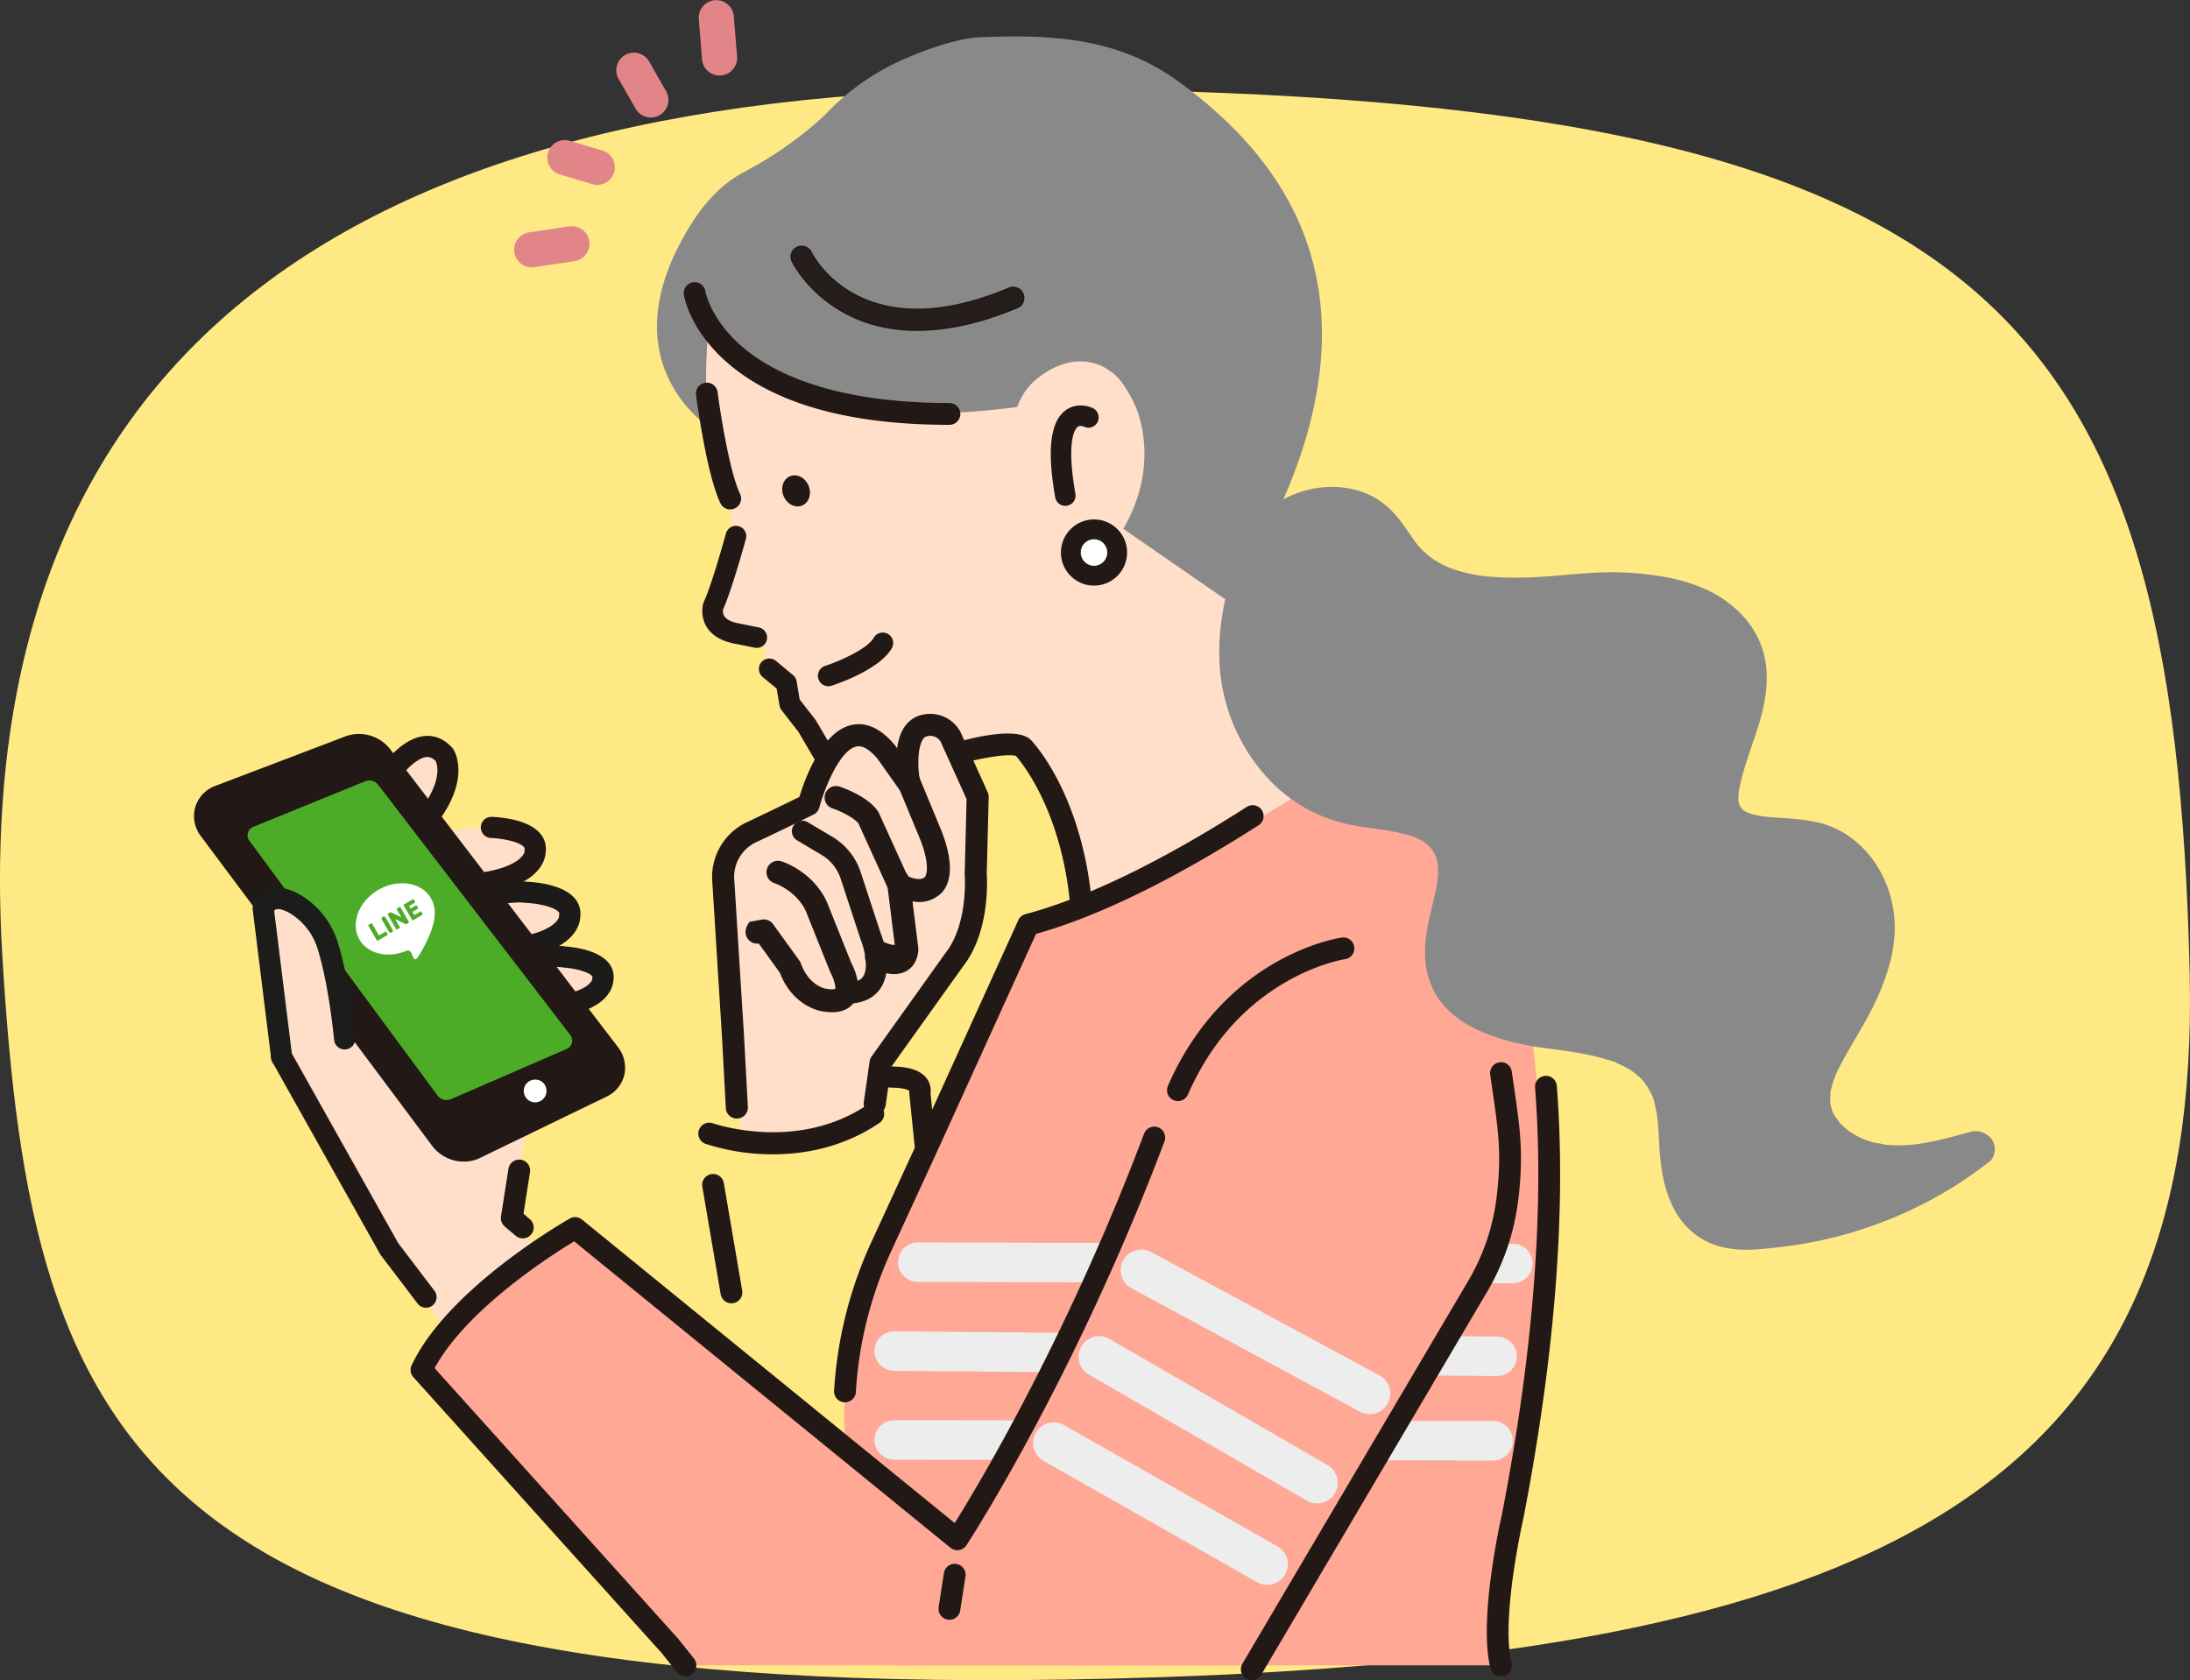
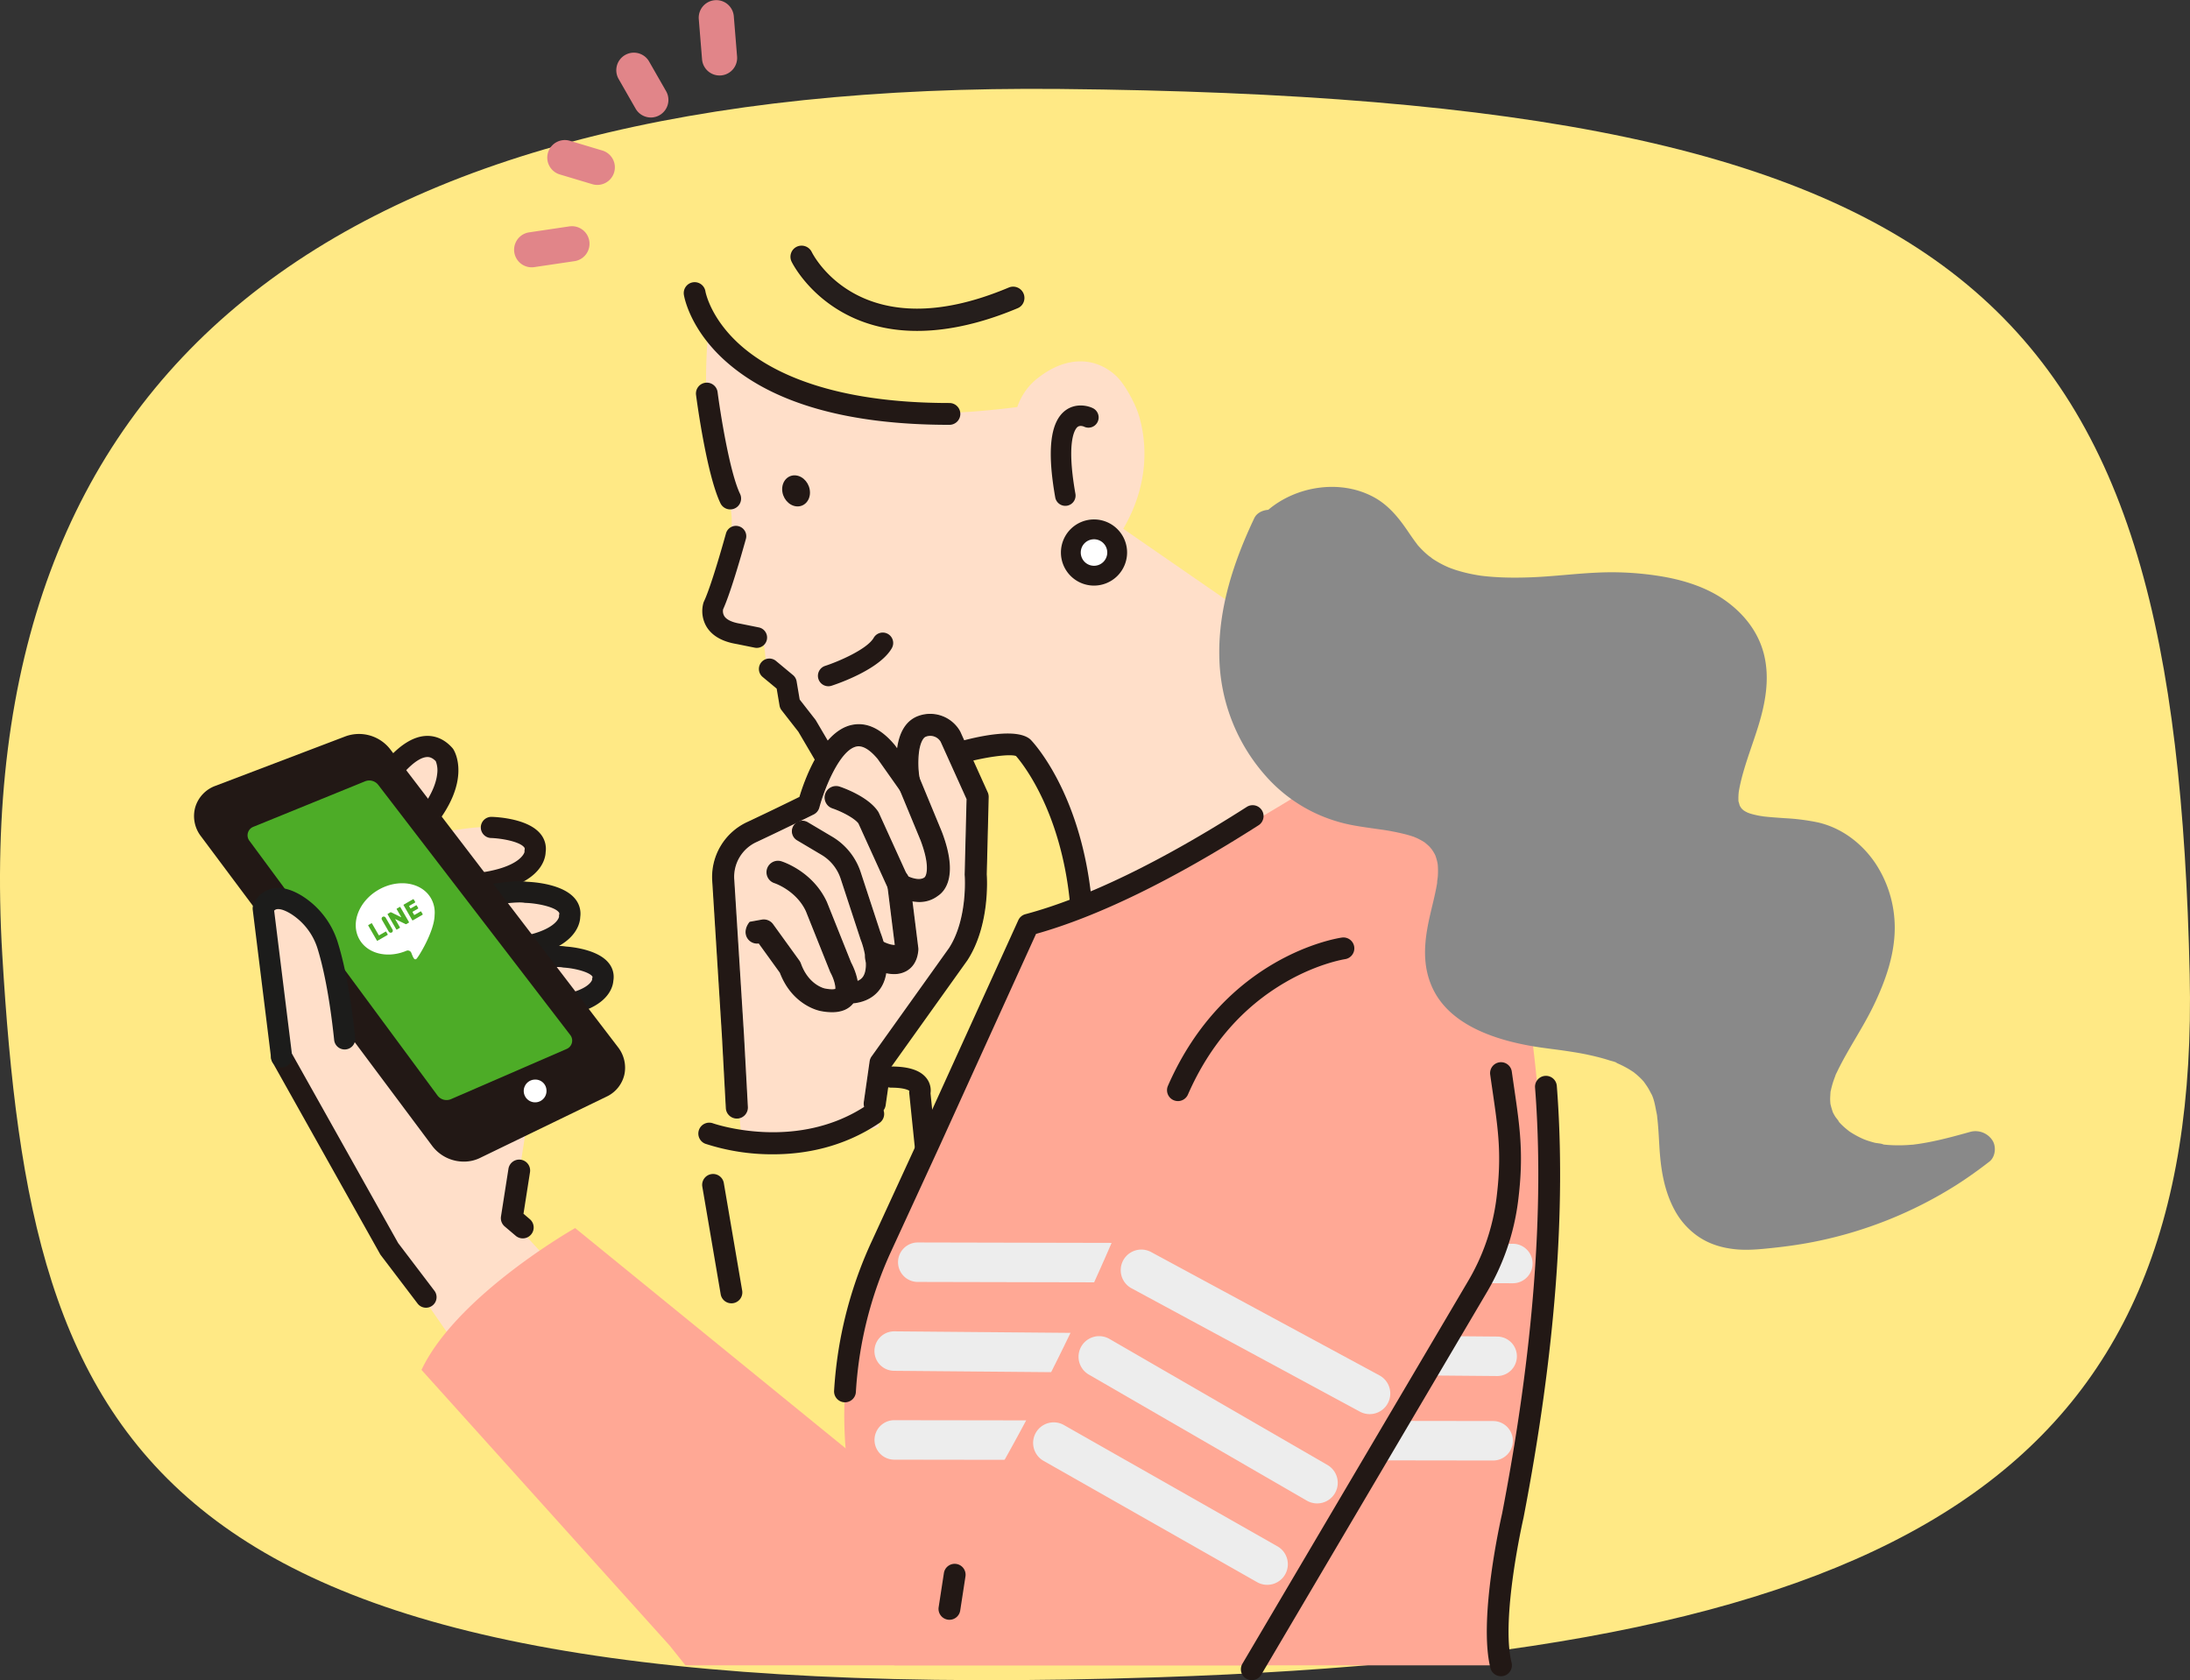
<svg xmlns="http://www.w3.org/2000/svg" width="1106.241" height="848.801" viewBox="0 0 1106.241 848.801">
  <rect x="0" y="0" width="1106.241" height="848.801" fill="#333333" stroke="none" />
  <defs>
    <clipPath id="clip-path">
      <path id="パス_75813" data-name="パス 75813" d="M2552.665,1371.833c5.6,251.387-142.659,342.592-521.237,355.039-515.319,16.989-568.75-114.012-583.7-364.961-17.573-295.7,165.722-440.954,534.253-437.431C2450.987,928.91,2545.108,1034.784,2552.665,1371.833Z" fill="none" />
    </clipPath>
  </defs>
  <g id="グループ_27160" data-name="グループ 27160" transform="translate(-1466 -18468.539)">
    <g id="グループ_27159" data-name="グループ 27159" transform="translate(19.423 17589)" clip-path="url(#clip-path)">
      <g id="グループ_27158" data-name="グループ 27158">
        <g id="_饑3_3_" data-name="ﾑ饑3_3_">
          <path id="パス_75812" data-name="パス 75812" d="M1370.969,901.844h1268.7a10.757,10.757,0,0,1,10.758,10.751V1751.23a10.763,10.763,0,0,1-10.758,10.749h-1268.7a10.755,10.755,0,0,1-10.746-10.749V912.595A10.749,10.749,0,0,1,1370.969,901.844Z" fill="#ffe985" fill-rule="evenodd" />
        </g>
      </g>
    </g>
    <g id="グループ_27073" data-name="グループ 27073" transform="translate(-11849.441 5467.039)">
      <g id="line" transform="translate(13413.441 13001.5)">
        <g id="グループ_27052" data-name="グループ 27052" transform="translate(90.84 371.751)">
          <path id="パス_75492" data-name="パス 75492" d="M388.515,401.805s17.207-27.859,30.317-13.11c0,0,8.194,12.29-10.652,34.414Z" transform="translate(-383.172 -379.046)" fill="#ffdfc9" />
          <path id="パス_75493" data-name="パス 75493" d="M408.8,429.069a5.342,5.342,0,0,1-3.926-1.719l-19.666-21.3a5.342,5.342,0,0,1-.618-6.431c1.184-1.919,11.944-18.767,24.9-19.892,3.636-.315,9.01.476,13.956,6.04a5.276,5.276,0,0,1,.452.586c.426.639,10.188,15.934-11.03,40.843a5.34,5.34,0,0,1-3.961,1.877Zm-12.838-27.128L408.473,415.5c5.3-7.392,6.939-13.009,7.311-16.634a12.825,12.825,0,0,0-.719-6.423c-1.956-2.011-3.5-2.173-4.647-2.074C405.628,390.778,399.639,397.068,395.959,401.941Z" transform="translate(-383.789 -379.663)" fill="#221815" />
        </g>
        <path id="パス_75494" data-name="パス 75494" d="M410.093,423.9s22.372-4.526,29.643-3.3c0,0,23.976.73,22.063,12.041,0,0,.857,13.121-30.214,16.5Z" transform="translate(-289.514 -2.592)" fill="#ffdfc9" />
        <path id="パス_75495" data-name="パス 75495" d="M429.713,455.076a5.343,5.343,0,0,1-.57-10.655c23.637-2.568,25.464-10.757,25.46-10.837a5.352,5.352,0,0,1,.063-1.239,1.205,1.205,0,0,0-.289-1.158c-2.354-2.879-11.341-4.478-16.675-4.653a5.343,5.343,0,0,1,.332-10.681c3.013.093,18.36.937,24.606,8.56a11.774,11.774,0,0,1,2.633,9.237c-.125,3.78-2.784,17.9-34.976,21.394A5.675,5.675,0,0,1,429.713,455.076Z" transform="translate(-287.648 -3.185)" fill="#221815" />
        <g id="グループ_27053" data-name="グループ 27053" transform="translate(132.717 445.242)">
          <path id="パス_75496" data-name="パス 75496" d="M425.554,452.886s22.372-4.526,29.643-3.3c0,0,23.976.732,22.063,12.042,0,0,.857,13.121-30.214,16.5Z" transform="translate(-420.211 -444.047)" fill="#ffdfc9" />
          <path id="パス_75497" data-name="パス 75497" d="M447.663,484.087a5.345,5.345,0,0,1-4.068-1.879L422.1,456.965a5.344,5.344,0,0,1,3.009-8.7c3.835-.775,23.1-4.528,31.2-3.386,3.676.142,18.229,1.175,24.27,8.546a11.781,11.781,0,0,1,2.633,9.238c-.125,3.779-2.783,17.9-34.977,21.394A5.5,5.5,0,0,1,447.663,484.087Zm-11.406-26.98,13.609,15.984c17.568-2.42,22.267-8.273,22.65-10.645a2.318,2.318,0,0,1,.092-1.089,1.208,1.208,0,0,0-.291-1.161c-2.271-2.771-11.139-4.481-16.667-4.649a5.427,5.427,0,0,1-.728-.072C451.758,454.938,443.677,455.906,436.258,457.107Zm36.288,5.489Z" transform="translate(-420.828 -444.663)" fill="#1d1b19" />
        </g>
        <g id="グループ_27054" data-name="グループ 27054" transform="translate(155.288 477.857)">
          <path id="パス_75498" data-name="パス 75498" d="M445.517,480.651s20.076-3.43,26.527-2.136c0,0,21.363,1.3,19.35,11.339,0,0,.408,11.725-27.394,13.892Z" transform="translate(-440.174 -472.895)" fill="#ffdfc9" />
          <path id="パス_75499" data-name="パス 75499" d="M464.616,509.706a5.346,5.346,0,0,1-4.171-2l-18.482-23.1A5.344,5.344,0,0,1,445.234,476c3.453-.589,20.771-3.418,28.084-2.179,3.374.236,16.483,1.592,21.8,8.5a11.072,11.072,0,0,1,2.213,8.741c-.253,3.59-3.213,16.358-32.3,18.625C464.893,509.7,464.754,509.706,464.616,509.706ZM456.123,485.2l10.864,13.577c14.834-1.641,19.148-6.307,19.651-8.3-.078-.482.011-.445.133-1.055a.532.532,0,0,0-.119-.578c-1.676-2.181-8.759-4.025-14.324-4.378a5.512,5.512,0,0,1-.72-.1C469.1,483.87,462.558,484.391,456.123,485.2Zm30.547,5.458Z" transform="translate(-440.791 -473.51)" fill="#1d1b1a" />
        </g>
        <path id="パス_75500" data-name="パス 75500" d="M396.972,627.476l-54.385-96.983,11.367-64.026,115.533,78.661-10.652,68.009,28.775,31.25L450.054,704.3Z" transform="translate(-298.332 3.427)" fill="#ffdfc9" />
        <path id="パス_75501" data-name="パス 75501" d="M416.137,650.432a5.333,5.333,0,0,1-4.258-2.111l-18.542-24.392a5.231,5.231,0,0,1-.407-.62l-54.384-96.984a5.343,5.343,0,1,1,9.321-5.226l54.2,96.66,18.317,24.1a5.343,5.343,0,0,1-4.249,8.576Z" transform="translate(-298.949 10.207)" fill="#221815" />
        <path id="パス_75502" data-name="パス 75502" d="M451.6,608.786a5.489,5.489,0,0,1-3.563-1.309l-5.557-4.715a5.506,5.506,0,0,1-1.878-5.054l3.763-24.026a5.51,5.51,0,1,1,10.887,1.705l-3.284,20.972,3.2,2.716a5.51,5.51,0,0,1-3.567,9.711Z" transform="translate(-285.537 16.824)" fill="#221815" />
        <g id="グループ_27055" data-name="グループ 27055" transform="translate(0 370.765)">
          <path id="パス_75503" data-name="パス 75503" d="M380.36,381.253l-65.737,25.017c-9.657,3.676-12.851,14.807-6.637,23.129L424.878,585.926a18.239,18.239,0,0,0,22.683,5.289L511.51,560.23c8.418-4.437,10.577-14.818,4.68-22.5l-115.1-150.558A18.334,18.334,0,0,0,380.36,381.253Z" transform="translate(-303.269 -378.617)" fill="#221815" />
          <path id="パス_75504" data-name="パス 75504" d="M439.767,594.846a20,20,0,0,1-15.933-7.836L306.942,430.486a16.66,16.66,0,0,1-2.862-14.691,16.491,16.491,0,0,1,10.177-10.772l65.737-25.017a19.958,19.958,0,0,1,22.474,6.417L517.574,536.985a16.857,16.857,0,0,1,3.275,13.856,16.338,16.338,0,0,1-8.454,10.909L448.4,592.758A18.476,18.476,0,0,1,439.767,594.846Zm-58.691-212L315.34,407.868A13.473,13.473,0,0,0,307,416.644a13.637,13.637,0,0,0,2.378,12.019L426.274,585.19a16.747,16.747,0,0,0,20.754,4.853l63.994-31.009a13.1,13.1,0,0,0,6.854-8.844,13.83,13.83,0,0,0-2.718-11.354L400.052,388.276a16.855,16.855,0,0,0-18.975-5.425Z" transform="translate(-303.445 -378.791)" fill="#221815" />
        </g>
        <path id="パス_75505" data-name="パス 75505" d="M386.788,399.987l-56.457,23a4.6,4.6,0,0,0-1.973,7.138L423.34,558.77a5.689,5.689,0,0,0,6.912,1.757l58.424-25.355a4.6,4.6,0,0,0,1.621-7.1L393.348,401.777A5.706,5.706,0,0,0,386.788,399.987Z" transform="translate(-300.318 -5.309)" fill="#4dac27" />
-         <path id="パス_75506" data-name="パス 75506" d="M521.34,172.913c7.727-14.982,17.526-29.118,33.13-37.379A189.3,189.3,0,0,0,595.138,106.8a120.83,120.83,0,0,1,34.2-25.507c9.258-4.665,30.291-13.176,44.254-13.744,37.709-1.534,70.431.521,100.832,22.886,52.207,38.408,120.9,116.089,19.9,269.327l-77.937-40.226c-15.434-5.445-98.16-40.529-171.813-94.2-8.055,14.941-4.192,21.165-2.464,33.293a4.936,4.936,0,0,1-9.107,3.266C531.883,260.048,491.286,231.187,521.34,172.913Z" transform="translate(-276.426 -48.735)" fill="#898989" />
        <path id="パス_75507" data-name="パス 75507" d="M543.491,285.428c1.6.527-7.386-41.769-8.851-42.6-4.869-2.751-1.295-60.137,1.1-51.508,4.975,17.91,33.217,62.545,153.984,46.9l7.88,10.766,39.572,13.542c.488.266-.526,26.767-.436,32.943l171.473,118.5L695.392,617.083,725.95,515.667h0c1.318-22.129-1.951-52.6-14.414-70.936l-21.065-37.19c-6.468-1.655-14.852-2.084-18.2-.613L628.589,427.4c-23.775,10.92-30.4,1.332-32.191-6.055a54.678,54.678,0,0,0-7.928-17.5l-2.269-3.376a33.621,33.621,0,0,0-7.319-7.624c-4.225-3.3-6.014-8.136-6.771-11.682a13.031,13.031,0,0,0-4.2-7.163c-5.672-4.891-5.811-10.456-5.811-10.456-.7-13.708-9.621-12.92-13.311-11.994a9.73,9.73,0,0,1-4.131.425c-4.979-.946-6.846-3.59-8.3-7.674-1.172-3.282,3.287-20.728,4.34-24.05C549.65,292.02,542.255,285.019,543.491,285.428Z" transform="translate(-273.561 -32.631)" fill="#ffdfc9" />
        <path id="パス_75508" data-name="パス 75508" d="M531.127,324.642a5.256,5.256,0,0,1,.258-.65c2.34-4.913,6.391-17.432,11.111-34.35a5.221,5.221,0,1,1,10.058,2.806c-2.784,9.966-7.97,27.807-11.509,35.532a4.892,4.892,0,0,0,.609,3.456c1.169,1.829,3.957,3.145,8.063,3.807l9.362,1.889a5.22,5.22,0,1,1-2.071,10.233l-9.043-1.831c-7.31-1.2-12.441-4.125-15.252-8.7A15.477,15.477,0,0,1,531.127,324.642Z" transform="translate(-273.781 -20.171)" fill="#221815" />
        <path id="パス_75509" data-name="パス 75509" d="M593.1,400.634a5.271,5.271,0,0,0,1.627-7.06l-10.054-17.111a5.185,5.185,0,0,0-.39-.571l-7.849-10.063-1.552-9.183a5.265,5.265,0,0,0-1.828-3.174l-8.677-7.215a5.27,5.27,0,0,0-6.739,8.1l7.176,5.967,1.448,8.57a5.267,5.267,0,0,0,1.042,2.363l8.455,10.838,9.878,16.814a5.272,5.272,0,0,0,7.215,1.873C592.94,400.739,593.024,400.687,593.1,400.634Z" transform="translate(-270.488 -12.435)" fill="#221815" />
        <path id="パス_75510" data-name="パス 75510" d="M610.075,350.543c3.957-2.625,7.467-5.7,9.442-9.141a5.27,5.27,0,1,0-9.14-5.251c-3.347,5.825-18,12.078-24.573,14.2a5.271,5.271,0,0,0,3.231,10.034C590.719,359.838,601.46,356.259,610.075,350.543Z" transform="translate(-267.038 -13.942)" fill="#221815" />
        <path id="パス_75511" data-name="パス 75511" d="M580.263,271.893c.034,4.315-3.082,7.457-6.959,7.02s-7.05-4.288-7.083-8.6,3.082-7.457,6.96-7.02S580.23,267.58,580.263,271.893Z" transform="translate(-269.119 -23.119)" fill="#221815" />
        <path id="パス_75512" data-name="パス 75512" d="M548.892,284.273a5.49,5.49,0,0,1-8.823-1.514c-7.076-14.737-12.115-53.093-12.326-54.719a5.49,5.49,0,0,1,10.889-1.414c1.376,10.591,6.1,40.465,11.336,51.38A5.491,5.491,0,0,1,548.892,284.273Z" transform="translate(-274.151 -28.529)" fill="#221815" />
        <g id="グループ_27056" data-name="グループ 27056" transform="translate(413.513 182.561)">
          <path id="パス_75513" data-name="パス 75513" d="M673.985,247.564s-.924-2.183,1.968-11.18a26.016,26.016,0,0,1,9.183-12.533c6.977-5.335,20.16-11.807,31.975-1.079,3.615,3.282,8.424,12.323,9.929,16.966,4.2,12.954,7.106,39.388-16.74,67.314Z" transform="translate(-668.573 -211.725)" fill="#ffdfc9" />
          <path id="パス_75514" data-name="パス 75514" d="M707.487,311.668a5.271,5.271,0,0,1-.585-7.431c23.5-27.52,18.832-52.712,15.734-62.267-1.376-4.246-5.809-12.284-8.457-14.689-9.328-8.47-19.814-2.782-25.231,1.364a20.715,20.715,0,0,0-7.368,9.959c-1.785,5.555-1.867,7.838-1.855,8.354a5.271,5.271,0,0,1-9.983,3.266c-1.135-2.683-.545-7.539,1.8-14.846a31.184,31.184,0,0,1,11-15.106c13.454-10.3,27.932-10.589,38.72-.794,4.532,4.116,9.694,13.981,11.4,19.243,3.644,11.241,9.21,40.794-17.745,72.361a5.268,5.268,0,0,1-7.432.586ZM679.73,247.074Zm-.274-.94h0Zm0,0,0,0Zm0-.006,0-.007Z" transform="translate(-669.182 -212.332)" fill="#ffdfc9" />
        </g>
        <g id="グループ_27057" data-name="グループ 27057" transform="translate(432.783 204.84)">
          <path id="パス_75515" data-name="パス 75515" d="M696.432,281.879a5.174,5.174,0,0,0,2.237-5.216c-4.865-27.536.073-32.987,1.114-33.8,1.272-.979,3.128-.178,3.208-.142a5.137,5.137,0,0,0,6.891-2.371,5.219,5.219,0,0,0-2.394-6.954c-2.764-1.365-8.808-2.641-13.876,1.153-7.663,5.748-9.344,20.114-5.138,43.915a5.177,5.177,0,0,0,7.957,3.416Z" transform="translate(-686.225 -232.037)" fill="#221815" />
        </g>
        <path id="パス_75516" data-name="パス 75516" d="M654.679,380.705l13.734,30.409-.981,39.238s1.962,23.543-8.828,40.22l-39.238,54.934-.982,32.371s-47.086,13.734-69.648,1.962l-3.924-48.066-4.9-78.477a24.883,24.883,0,0,1,14.714-24.525c16.677-7.848,28.449-13.733,28.449-13.733s14.714-55.915,39.237-26.486l11.772,16.676s-4.83-24.479,5.546-29.448A11.763,11.763,0,0,1,654.679,380.705Z" transform="translate(-272.565 -8.56)" fill="#ffdfc9" />
        <g id="グループ_27058" data-name="グループ 27058" transform="translate(261.673 360.587)">
          <path id="パス_75517" data-name="パス 75517" d="M547.38,573.942c.1,0,.192,0,.289-.007a5.267,5.267,0,0,0,4.975-5.545l-1.962-36.3-4.907-78.521c-.006-.095-.015-.191-.026-.287a19.6,19.6,0,0,1,11.727-19.142c16.541-7.784,28.442-13.73,28.56-13.789a5.264,5.264,0,0,0,2.738-3.37c2.455-9.284,10.3-29.075,18.88-30.977,3.206-.709,6.934,1.431,11.086,6.365l11.646,16.5a5.268,5.268,0,0,0,9.471-4.058c-2.613-13.367-.138-22.341,2.653-23.679a6.458,6.458,0,0,1,8.11,2.633l13.107,29.023-.951,38.036a5.315,5.315,0,0,0,.017.569c.017.211,1.645,21.9-7.938,36.822L615.69,543.052a5.256,5.256,0,0,0-.928,2.316l-2.943,20.6a5.267,5.267,0,0,0,10.429,1.49l2.761-19.329L663.5,494.241c.048-.064.093-.131.137-.2,11.076-17.117,9.892-40.153,9.678-43.21l.975-38.976a5.259,5.259,0,0,0-.465-2.3l-13.734-30.409a5.414,5.414,0,0,0-.257-.5,17.068,17.068,0,0,0-21.874-7.012c-6.13,2.937-8.612,9.576-9.41,16.368l-1.328-1.883c-.081-.114-.166-.226-.257-.334-6.934-8.323-14.2-11.708-21.6-10.063-15.128,3.363-23.666,28.009-26.119,36.239-4.085,2.019-13.851,6.81-26.259,12.648a30.185,30.185,0,0,0-17.719,29.749l4.9,78.347,1.959,36.251A5.266,5.266,0,0,0,547.38,573.942Z" transform="translate(-534.85 -369.754)" fill="#221815" />
          <path id="パス_75518" data-name="パス 75518" d="M547.415,574.282a5.569,5.569,0,0,1-5.559-5.27l-1.959-36.25L535,454.417a30.6,30.6,0,0,1,17.893-30.043c11.982-5.64,21.473-10.285,26.133-12.587,2.347-7.834,11-32.922,26.307-36.323,7.516-1.672,14.884,1.747,21.9,10.164q.142.171.271.353l.876,1.243c1.1-8.014,4.285-13.337,9.482-15.827a17.379,17.379,0,0,1,22.27,7.133c.1.171.189.345.27.525l13.735,30.409a5.616,5.616,0,0,1,.492,2.433l-.976,38.976c.182,2.59,1.468,26.067-9.727,43.369-.046.071-.094.144-.145.213l-38.448,53.827-2.751,19.256a5.571,5.571,0,0,1-11.03-1.576l2.942-20.6a5.581,5.581,0,0,1,.983-2.449l39.166-54.834c9.5-14.784,7.9-36.4,7.883-36.62a5.538,5.538,0,0,1-.018-.6l.949-37.968-13.078-28.96a6.117,6.117,0,0,0-7.7-2.484c-1.082.519-2.486,2.656-3.185,7.1a47.214,47.214,0,0,0,.7,16.246,5.571,5.571,0,0,1-10.017,4.291l-11.648-16.5c-4.057-4.819-7.683-6.927-10.771-6.243-8.445,1.872-16.213,21.531-18.652,30.758a5.572,5.572,0,0,1-2.9,3.565c-1.273.635-12.754,6.35-28.568,13.791a19.321,19.321,0,0,0-11.553,18.837c.011.094.02.2.026.3l4.908,78.522,1.963,36.3a5.582,5.582,0,0,1-5.264,5.866C547.617,574.281,547.515,574.282,547.415,574.282Zm61.6-198.619a16.274,16.274,0,0,0-3.551.4c-15.063,3.348-23.628,28.423-25.894,36.029a.307.307,0,0,1-.157.187c-4.619,2.283-14.174,6.961-26.263,12.651a29.986,29.986,0,0,0-17.546,29.442l4.9,78.36,1.959,36.254a4.961,4.961,0,0,0,4.951,4.694c.091,0,.181,0,.273-.007a4.969,4.969,0,0,0,4.688-5.224l-1.962-36.3-4.907-78.519c-.006-.09-.014-.181-.025-.269a19.942,19.942,0,0,1,11.9-19.455c15.808-7.44,27.282-13.152,28.538-13.778a4.974,4.974,0,0,0,2.6-3.184c2.469-9.344,10.389-29.263,19.109-31.2,3.331-.733,7.156,1.44,11.384,6.467l11.662,16.519a4.962,4.962,0,0,0,8.923-3.823,47.833,47.833,0,0,1-.7-16.456c.624-3.973,1.941-6.8,3.523-7.556a6.731,6.731,0,0,1,8.5,2.746L664.04,412.7a.3.3,0,0,1,.027.132l-.951,38.037a5.269,5.269,0,0,0,.016.535c.018.22,1.63,22.044-7.985,37.012l-39.176,54.846a4.982,4.982,0,0,0-.874,2.181l-2.942,20.6a4.963,4.963,0,1,0,9.825,1.4l2.761-19.329a.307.307,0,0,1,.054-.135L663.289,494.1c.044-.062.086-.124.127-.188,11.088-17.137,9.813-40.426,9.631-43.025l.976-39.006a5,5,0,0,0-.439-2.166L659.848,379.3a5.046,5.046,0,0,0-.241-.467,16.763,16.763,0,0,0-21.481-6.891c-5.162,2.473-8.271,7.9-9.238,16.128a.308.308,0,0,1-.228.26.3.3,0,0,1-.323-.12l-1.328-1.883c-.076-.107-.157-.213-.242-.314C621.029,379.133,615.074,375.663,609.019,375.663Z" transform="translate(-534.885 -369.789)" fill="#221815" />
        </g>
        <path id="パス_75519" data-name="パス 75519" d="M639.426,637.587a5.345,5.345,0,0,0,5.321-5.891l-9.341-90.768a10.039,10.039,0,0,0-1.736-7.239c-2.995-4.235-8.922-6.293-18.119-6.293a5.342,5.342,0,1,0,0,10.684c6.218,0,8.491,1.128,9.159,1.59a4.952,4.952,0,0,0-.02,1.515l9.427,91.6A5.345,5.345,0,0,0,639.426,637.587Z" transform="translate(-263.373 11.386)" fill="#221815" />
        <path id="パス_75520" data-name="パス 75520" d="M617.852,487.979a11.84,11.84,0,0,0,5.572-1.288c2.413-1.269,5.394-4.039,5.892-10.025a5.178,5.178,0,0,0-.021-1.091l-3.924-31.391a5.267,5.267,0,0,0-10.453,1.307l3.847,30.78a3.363,3.363,0,0,1-.311,1.123c-.935.318-4.031-.433-6.5-1.824a5.267,5.267,0,0,0-5.21,9.155C607.932,485.407,612.773,487.979,617.852,487.979Z" transform="translate(-264.172 -0.087)" fill="#221815" />
        <g id="グループ_27063" data-name="グループ 27063" transform="translate(278.618 386.884)">
          <g id="グループ_27059" data-name="グループ 27059" transform="translate(39.918)">
            <path id="パス_75521" data-name="パス 75521" d="M632.745,461.5a15.016,15.016,0,0,0,9.424-3.027c3.014-1.95,10.541-9.382,1.93-31.984-.018-.049-.037-.1-.057-.145l-12.265-29.638a5.488,5.488,0,1,0-10.142,4.2l12.235,29.566c3.86,10.162,3.461,15.224,2.876,17.338a3.973,3.973,0,0,1-.727,1.567c-.267.208.5-.288.5-.288l-1.426,1.028h0a1.375,1.375,0,0,1,.243-.223c-.11.083-2.561,1.833-8.516-.941l-14.534-31.976a5.487,5.487,0,0,0-.43-.773c-4.989-7.481-17.745-11.9-19.183-12.382a5.487,5.487,0,0,0-3.476,10.41c4.223,1.42,10.993,4.715,13.312,7.759l15.115,33.255a5.479,5.479,0,0,0,2.369,2.546C625.094,460.573,629.346,461.5,632.745,461.5Z" transform="translate(-585.143 -393.013)" fill="#221815" />
            <path id="パス_75522" data-name="パス 75522" d="M632.784,461.84h0a27.234,27.234,0,0,1-12.9-3.748,5.826,5.826,0,0,1-2.5-2.689l-15.117-33.255c-2.245-2.936-9.037-6.221-13.131-7.6a5.792,5.792,0,0,1,3.669-10.989c1.448.484,14.3,4.94,19.341,12.5a5.838,5.838,0,0,1,.453.816l14.488,31.874c5.733,2.635,8.078.944,8.1.925h0a.31.31,0,0,1,.149-.059l.415-.3a.4.4,0,0,1,.118-.154,4.1,4.1,0,0,0,.62-1.408c.573-2.077.963-7.066-2.866-17.151L621.39,401.054a5.792,5.792,0,0,1,10.7-4.43l12.325,29.793c8.558,22.461,1.418,30.1-2.05,32.348A15.272,15.272,0,0,1,632.784,461.84Zm-41.81-57.965a5.184,5.184,0,0,0-1.647,10.1c3.88,1.3,10.965,4.592,13.457,7.864l15.151,33.314a5.212,5.212,0,0,0,2.237,2.4,26.645,26.645,0,0,0,12.608,3.675h0a14.686,14.686,0,0,0,9.23-2.96c10.339-6.693,4.017-25.908,1.835-31.638l-.055-.138-12.263-29.638a5.184,5.184,0,0,0-9.58,3.964l12.234,29.566c3.9,10.254,3.481,15.388,2.889,17.536a6.259,6.259,0,0,1-.341.953.324.324,0,0,1,.069.072.3.3,0,0,1-.072.418l-1.426,1.028a.314.314,0,0,1-.262.046c-1.026.43-3.641,1-8.317-1.18a.3.3,0,0,1-.149-.149l-14.534-31.978a5.193,5.193,0,0,0-.406-.729c-4.931-7.394-17.6-11.786-19.027-12.263A5.149,5.149,0,0,0,590.975,403.875Z" transform="translate(-585.178 -393.048)" fill="#221815" />
          </g>
          <g id="グループ_27060" data-name="グループ 27060" transform="translate(60.368 54.164)">
            <path id="パス_75523" data-name="パス 75523" d="M617.868,491.66a12.341,12.341,0,0,0,5.8-1.341c2.515-1.323,5.62-4.208,6.139-10.446a5.536,5.536,0,0,0-.023-1.136l-4.088-32.7a5.488,5.488,0,0,0-10.891,1.361l4.009,32.069a3.555,3.555,0,0,1-.323,1.169c-.975.331-4.2-.451-6.776-1.9a5.488,5.488,0,0,0-5.429,9.538C607.533,488.981,612.577,491.66,617.868,491.66Z" transform="translate(-603.231 -440.918)" fill="#221815" />
            <path id="パス_75524" data-name="パス 75524" d="M617.9,492c-5.315,0-10.322-2.625-11.729-3.43A5.792,5.792,0,0,1,611.9,478.5c2.52,1.418,5.461,2.086,6.413,1.907a3.918,3.918,0,0,0,.23-.915l-4-32.027a5.792,5.792,0,0,1,11.5-1.437l4.088,32.7a5.752,5.752,0,0,1,.024,1.2c-.53,6.375-3.719,9.331-6.3,10.69A12.631,12.631,0,0,1,617.9,492Zm-8.836-13.632a5.179,5.179,0,0,0-2.591,9.673c1.375.786,6.263,3.351,11.427,3.351a12.037,12.037,0,0,0,5.662-1.306c2.447-1.288,5.47-4.1,5.978-10.2a5.252,5.252,0,0,0-.021-1.074l-4.088-32.7a5.184,5.184,0,0,0-10.288,1.286l4.009,32.069a.316.316,0,0,1,0,.08,3.8,3.8,0,0,1-.359,1.273.3.3,0,0,1-.168.142c-1.156.391-4.569-.544-7.023-1.924A5.157,5.157,0,0,0,609.069,478.368Z" transform="translate(-603.265 -440.954)" fill="#221815" />
          </g>
          <g id="グループ_27061" data-name="グループ 27061" transform="translate(0 47.961)">
            <path id="パス_75525" data-name="パス 75525" d="M593.491,511.643c4.843,0,8.456-1.564,10.746-4.689,5.018-6.843.074-17.275-1.385-20.02L590.7,456.564c-.035-.087-.074-.175-.113-.261-7.078-15.335-22.149-20.124-22.787-20.32a5.488,5.488,0,0,0-3.253,10.482c.233.076,11.043,3.687,16.018,14.314L592.777,491.3l.3.625c1.774,3.273,2.728,7.287,2.326,8.479-.345.142-1.828.592-5.65-.171-.355-.076-8.328-1.894-12.237-12.749a5.84,5.84,0,0,0-.743-1.435l-13.286-18.4a5.478,5.478,0,0,0-5.43-2.185l-5.977,1.087a.062.062,0,0,0-.037.023c-4.525,5.724-.15,11.167,4.572,10.307h0l10.82,14.984c6.239,16.419,19.682,19.041,20.26,19.146A29.669,29.669,0,0,0,593.491,511.643Z" transform="translate(-549.837 -435.432)" fill="#221815" />
            <path id="パス_75526" data-name="パス 75526" d="M593.526,511.982a30.091,30.091,0,0,1-5.858-.633c-.571-.105-14.174-2.777-20.47-19.3l-10.687-14.8a5.825,5.825,0,0,1-5.811-2.744c-1.42-2.364-.995-5.385,1.137-8.083a.421.421,0,0,1,.235-.136l5.963-1.085a5.817,5.817,0,0,1,5.731,2.308l13.286,18.4a6.131,6.131,0,0,1,.784,1.511c3.854,10.7,11.682,12.484,12.013,12.555,3.358.67,4.861.382,5.334.234.268-1.267-.669-5.018-2.342-8.1l-.3-.639-12.216-30.541c-4.908-10.484-15.72-14.1-15.829-14.136a5.793,5.793,0,0,1-.977-10.647,5.735,5.735,0,0,1,4.413-.416c.643.2,15.837,5.019,22.974,20.482.042.092.083.184.119.277l12.147,30.369c1.591,2.991,6.43,13.383,1.349,20.314C602.177,510.363,598.478,511.982,593.526,511.982Zm-36.878-35.367a.306.306,0,0,1,.246.125l10.82,14.984a.36.36,0,0,1,.038.07c6.17,16.239,19.466,18.852,20.03,18.955,7.674,1.54,13.206.2,16.244-3.94,4.871-6.644.153-16.757-1.41-19.7l-12.161-30.4c-.034-.083-.069-.165-.106-.246-7.025-15.219-21.968-19.961-22.6-20.157a5.184,5.184,0,0,0-3.071,9.9c.114.036,11.176,3.738,16.2,14.474l12.5,31.146c1.669,3.078,2.81,7.316,2.339,8.707a.3.3,0,0,1-.172.183c-.386.161-1.948.621-5.826-.151-.348-.075-8.5-1.925-12.463-12.946a5.511,5.511,0,0,0-.7-1.36l-13.286-18.4a5.2,5.2,0,0,0-5.127-2.065l-5.886,1.07c-1.921,2.474-2.309,5.2-1.036,7.321a5.193,5.193,0,0,0,5.371,2.426A.293.293,0,0,1,556.648,476.615Z" transform="translate(-549.872 -435.467)" fill="#221815" />
          </g>
          <g id="グループ_27062" data-name="グループ 27062" transform="translate(23.355 27.714)">
            <path id="パス_75527" data-name="パス 75527" d="M601.67,509.442a5.093,5.093,0,0,0,.691-.049c7.629-1.051,11.431-5.095,13.276-8.3,5.737-9.968.323-24.525-.629-26.908l-10.014-30.541a32.378,32.378,0,0,0-14.238-17.754l-12.393-7.359a5.009,5.009,0,1,0-5.115,8.614l12.393,7.358a22.358,22.358,0,0,1,9.833,12.262l10.067,30.7c.037.115.079.228.126.341,1.266,3.118,4.23,13.194,1.282,18.3-.686,1.187-2.05,2.825-5.956,3.365a5.01,5.01,0,0,0,.677,9.972Z" transform="translate(-570.494 -417.525)" fill="#221815" />
            <path id="パス_75528" data-name="パス 75528" d="M601.705,509.78a5.313,5.313,0,0,1-.719-10.577c3.776-.521,5.081-2.085,5.733-3.214,2.888-5-.044-14.94-1.3-18.03-.049-.118-.093-.239-.133-.361l-10.067-30.7a22.046,22.046,0,0,0-9.7-12.094l-12.394-7.358a5.314,5.314,0,0,1,5.426-9.138l12.393,7.358a32.677,32.677,0,0,1,14.373,17.922l10.014,30.542c1.1,2.763,6.361,17.151.6,27.153-1.879,3.265-5.747,7.383-13.5,8.451A5.486,5.486,0,0,1,601.705,509.78Zm-25.855-91.61a4.7,4.7,0,0,0-2.412,8.749l12.393,7.358a22.652,22.652,0,0,1,9.968,12.429l10.067,30.7c.035.107.075.214.118.32,1.284,3.161,4.273,13.357,1.264,18.564-.717,1.24-2.137,2.955-6.179,3.514a4.706,4.706,0,0,0-4.017,5.3,4.716,4.716,0,0,0,5.3,4.017c7.506-1.033,11.242-5,13.054-8.152,5.617-9.76.445-23.9-.648-26.642l-10.021-30.56a32.075,32.075,0,0,0-14.1-17.587l-12.392-7.358A4.684,4.684,0,0,0,575.85,418.169Z" transform="translate(-570.528 -417.56)" fill="#221815" />
          </g>
        </g>
        <g id="グループ_27064" data-name="グループ 27064" transform="translate(437.91 262.414)">
          <circle id="楕円形_1109" data-name="楕円形 1109" cx="11.702" cy="11.702" r="11.702" transform="translate(0.161 16.71) rotate(-45)" fill="#fff" />
          <path id="パス_75529" data-name="パス 75529" d="M707.47,316.379a16.71,16.71,0,1,1,16.711-16.711A16.729,16.729,0,0,1,707.47,316.379Zm0-23.4a6.693,6.693,0,1,0,6.693,6.692A6.7,6.7,0,0,0,707.47,292.976Z" transform="translate(-690.76 -282.959)" fill="#221815" />
        </g>
        <path id="パス_75530" data-name="パス 75530" d="M818.678,370.944a5.493,5.493,0,0,1-4.021-1.742c-29-30.93-39.136-39.2-39.234-39.275a5.51,5.51,0,0,1,6.892-8.6c.421.336,10.6,8.574,40.381,40.338a5.509,5.509,0,0,1-4.018,9.278Z" transform="translate(-242.059 -15.69)" fill="#221815" />
        <path id="パス_75531" data-name="パス 75531" d="M637.132,585.691c-.062.043.009.076,0,0l-24.505,53.237A203.718,203.718,0,0,0,603.8,786.649l15.422,63.727H925.7c-5.971-37.813,5.97-75.624,5.97-75.624,51.743-290.556-47.762-403.992-47.762-403.992S766.228,455,686.885,476.236Z" transform="translate(-265.495 -9.076)" fill="#ffa895" />
        <path id="パス_75532" data-name="パス 75532" d="M594.923,712.288c-.11,0-.22,0-.332-.009a5.512,5.512,0,0,1-5.173-5.828c.268-4.5.689-9.052,1.248-13.523a208.932,208.932,0,0,1,17.55-61.512l24.432-53.078q.058-.134.122-.265l49.693-109.327a5.511,5.511,0,0,1,3.592-3.043c30.864-8.263,68.487-26.5,111.823-54.2a5.51,5.51,0,1,1,5.935,9.286c-43.131,27.568-80.924,46.016-112.385,54.864L642.8,582.637c-.044.105-.092.208-.141.31l-24.433,53.074A198.02,198.02,0,0,0,601.6,694.294c-.529,4.238-.927,8.548-1.181,12.811A5.51,5.51,0,0,1,594.923,712.288Z" transform="translate(-266.09 -3.866)" fill="#221815" />
        <path id="パス_75533" data-name="パス 75533" d="M888.194,834.88a5.512,5.512,0,0,1-5.341-4.175c-6.146-24.58,5.169-74.806,5.925-78.1,15.784-81.818,21.376-154.184,16.625-215.1a5.51,5.51,0,0,1,10.987-.856c4.828,61.921-.828,135.314-16.81,218.137-.012.066-.026.13-.042.2-.116.5-11.573,50.731-5.995,73.048a5.515,5.515,0,0,1-5.349,6.848Z" transform="translate(-227.995 11.931)" fill="#221815" />
        <g id="グループ_27065" data-name="グループ 27065" transform="translate(381.384 370.564)">
          <path id="パス_75534" data-name="パス 75534" d="M707.3,468.778a5.509,5.509,0,0,1-5.476-4.961c-4.631-46.314-24.045-70.209-27.227-73.844-3.163-1.188-15.655.492-26.826,3.638a5.51,5.51,0,0,1-2.99-10.606c10.663-3.007,29.611-7.228,36.721-1.7a5.607,5.607,0,0,1,.566.507c1.03,1.058,25.287,26.55,30.723,80.908a5.512,5.512,0,0,1-4.934,6.032Q707.576,468.778,707.3,468.778Z" transform="translate(-640.765 -378.613)" fill="#221815" />
        </g>
        <g id="グループ_27066" data-name="グループ 27066" transform="translate(301.293 124.101)">
          <path id="パス_75535" data-name="パス 75535" d="M686.35,190.449a5.144,5.144,0,0,1-1.858,1.33c-23.993,10.124-58.769,18.7-88.193,2.087-17.91-10.115-25.168-24.757-25.469-25.376a5.2,5.2,0,0,1,2.412-6.984,5.276,5.276,0,0,1,7,2.466c1.044,2.105,25.638,49.558,100.1,18.142a5.282,5.282,0,0,1,6.887,2.8A5.222,5.222,0,0,1,686.35,190.449Z" transform="translate(-569.879 -160.578)" fill="#251e1c" />
          <path id="パス_75536" data-name="パス 75536" d="M686.412,191.09a5.539,5.539,0,0,1-1.707,1.124c-24.079,10.159-58.989,18.764-88.563,2.066-18.023-10.179-25.336-24.935-25.638-25.558a5.633,5.633,0,0,1-.258-4.348,5.56,5.56,0,0,1,2.865-3.2,5.707,5.707,0,0,1,7.557,2.662c1,2.023,25.435,49.214,99.559,17.94a5.7,5.7,0,0,1,6.487,9C686.617,190.884,686.516,190.989,686.412,191.09ZM572.217,162.8a4.731,4.731,0,0,0-1.178,1.847,4.8,4.8,0,0,0,.221,3.705c.3.614,7.5,15.143,25.3,25.194,29.276,16.531,63.918,7.978,87.824-2.109a4.7,4.7,0,0,0,1.707-1.222h0a4.857,4.857,0,0,0-5.533-7.669c-74.842,31.577-99.619-16.289-100.636-18.342a4.866,4.866,0,0,0-6.444-2.275A4.759,4.759,0,0,0,572.217,162.8Z" transform="translate(-569.927 -160.627)" fill="#221815" />
        </g>
        <path id="パス_75537" data-name="パス 75537" d="M656.451,249.011c-50.9,0-88.847-10.732-112.775-31.9C525.146,200.72,522.417,184,522.31,183.3a5.509,5.509,0,0,1,10.888-1.693c.051.291,2.6,14.171,18.5,27.881,15.079,13,45.494,28.5,104.752,28.5a5.51,5.51,0,0,1,0,11.02Z" transform="translate(-274.863 -34.392)" fill="#221815" />
        <path id="パス_75538" data-name="パス 75538" d="M566.516,569.611a108.725,108.725,0,0,1-34.179-5.314,5.51,5.51,0,0,1,3.742-10.364c.555.2,42.43,14.709,77.972-9.259a5.51,5.51,0,0,1,6.162,9.137C601.872,566.179,582.437,569.611,566.516,569.611Z" transform="translate(-274.02 13.52)" fill="#221815" />
        <path id="パス_75539" data-name="パス 75539" d="M545.252,640.764a5.511,5.511,0,0,1-5.447-4.732l-9.287-54.4a5.51,5.51,0,0,1,10.908-1.558l9.287,54.4a5.509,5.509,0,0,1-4.675,6.233A5.607,5.607,0,0,1,545.252,640.764Z" transform="translate(-273.79 17.649)" fill="#221815" />
        <path id="パス_75540" data-name="パス 75540" d="M928.528,626.621h-.021l-300.563-.663a9.97,9.97,0,0,1,.022-19.94h.023l300.563.662a9.97,9.97,0,0,1-.023,19.94Z" transform="translate(-262.355 21.656)" fill="#ededed" />
        <path id="パス_75541" data-name="パス 75541" d="M921.944,668.307h-.088l-304.488-2.64a9.97,9.97,0,0,1,.086-19.94h.087l304.487,2.64a9.97,9.97,0,0,1-.084,19.94Z" transform="translate(-263.728 26.844)" fill="#ededed" />
        <path id="パス_75542" data-name="パス 75542" d="M919.951,705.8h-.014l-302.5-.43a9.97,9.97,0,0,1,.014-19.94h.016l302.494.428a9.97,9.97,0,0,1-.014,19.941Z" transform="translate(-263.728 32.03)" fill="#ededed" />
        <path id="パス_75543" data-name="パス 75543" d="M530.459,827.133,405.082,687.825c17.91-37.812,77.614-71.643,77.614-71.643L675.737,773.4s53.732-81.594,99.5-202.991c0,0,27.862-87.565,87.565-97.515a79.256,79.256,0,0,1,14.279-.157c25.717,1.776,77.236,15.616,77.9,97.915a199.979,199.979,0,0,1-21.952,91.917c-22.786,44.953-87.315,147.317-108.543,174.515H538.419Z" transform="translate(-290.168 4.216)" fill="#ffa895" />
        <path id="パス_75544" data-name="パス 75544" d="M776.666,837.666a5.511,5.511,0,0,1-4.742-8.309l113.6-192.618a108.827,108.827,0,0,0,14.739-42.512c2.736-21.816.964-33.993-1.973-54.169-.382-2.632-.784-5.389-1.194-8.306a5.509,5.509,0,0,1,10.911-1.538c.409,2.9.807,5.641,1.188,8.256,2.966,20.372,4.924,33.831,2,57.129A119.752,119.752,0,0,1,895,642.364L781.417,834.953A5.508,5.508,0,0,1,776.666,837.666Z" transform="translate(-242.347 11.135)" fill="#221815" />
        <path id="パス_75545" data-name="パス 75545" d="M796.587,768.471a10.348,10.348,0,0,1-5.131-1.359l-107.851-61.27a10.4,10.4,0,0,1,10.28-18.094l107.851,61.27a10.405,10.405,0,0,1-5.149,19.453Z" transform="translate(-254.473 32.155)" fill="#ededed" />
        <path id="パス_75546" data-name="パス 75546" d="M819.144,732.374a10.346,10.346,0,0,1-5.2-1.4L703.826,667.291a10.4,10.4,0,1,1,10.418-18.014L824.362,712.96a10.406,10.406,0,0,1-5.218,19.414Z" transform="translate(-251.822 27.124)" fill="#ededed" />
        <path id="パス_75547" data-name="パス 75547" d="M843.226,692.324a10.373,10.373,0,0,1-4.936-1.253L722.864,628.715a10.406,10.406,0,0,1,9.892-18.31l115.425,62.357a10.407,10.407,0,0,1-4.954,19.563Z" transform="translate(-249.37 22.066)" fill="#ededed" />
-         <path id="パス_75548" data-name="パス 75548" d="M539.06,831.919a5.5,5.5,0,0,1-4.306-2.068l-7.861-9.825L401.623,680.837a5.509,5.509,0,0,1-.884-6.044c18.445-38.939,77.377-72.662,79.877-74.079a5.509,5.509,0,0,1,6.2.522l188.235,153.3c12.318-19.727,57.089-94.408,95.675-196.749a5.51,5.51,0,0,1,10.311,3.887c-45.463,120.577-99.518,203.257-100.058,204.078A5.509,5.509,0,0,1,672.893,767L482.834,612.208c-12.021,7.287-54.4,34.433-70.491,64.067l122.847,136.5c.071.079.14.161.207.243l7.961,9.95a5.511,5.511,0,0,1-4.3,8.953Z" transform="translate(-290.805 14.89)" fill="#221815" />
        <path id="パス_75549" data-name="パス 75549" d="M1151.94,598.381a10.226,10.226,0,0,0-10.8-4.215c-7.025,1.959-14.067,3.905-21.26,5.285-1.59.3-3.187.582-4.79.823-.932.141-1.868.256-2.8.384l-.355.052c-.24.012-.48.019-.7.037a75.882,75.882,0,0,1-10.863.173q-1.413-.083-2.822-.226l-.5-.057c-1.136-.59-3.247-.595-4.508-.915q-2.106-.536-4.156-1.25c-.21-.072-1.057-.409-1.352-.518-.436-.2-.876-.388-1.308-.592q-1.8-.85-3.512-1.843-.992-.575-1.954-1.2c-.194-.127-.386-.258-.579-.387-1.033-.832-2.07-1.645-3.037-2.548q-.807-.756-1.564-1.557c-.133-.14-.262-.284-.392-.426-.515-1.066-1.575-2.092-2.191-3.118q-.471-.787-.89-1.6a8.023,8.023,0,0,0-.406-.819c.069.1.111.168.167.254a37.332,37.332,0,0,1-1.1-3.794c-.021-.083-.038-.145-.055-.2v-.02c-.07-.892-.133-1.779-.135-2.672,0-.241.1-2.238.184-3.3.023-.1.041-.188.075-.339.073-.327.135-.656.207-.983q.256-1.148.58-2.282c.4-1.418.886-2.814,1.422-4.192a12.941,12.941,0,0,1,.918-2.23c-.033.052-.687,1.454-.226.534.208-.414.4-.839.6-1.256,5.551-11.4,12.921-21.924,18.4-33.376,5.814-12.155,10.4-25.132,10.469-38.649a58.972,58.972,0,0,0-9.77-32.781c-6.641-9.876-16.754-17.83-29-20.655a108.983,108.983,0,0,0-16.533-2.126c-2.551-.185-5.1-.348-7.65-.572-1.176-.1-2.35-.219-3.523-.358-.6-.129-1.238-.187-1.835-.3-1.1-.2-2.184-.434-3.26-.717q-.722-.19-1.436-.409c-.2-.061-.771-.269-1.158-.406l-.144-.066c-.488-.233-.969-.482-1.435-.751-.208-.12-.414-.266-.621-.406-.063-.05-.124-.1-.183-.15-.312-.275-.6-.569-.886-.858-.257-.393-.529-.774-.762-1.183-.037-.064-.072-.131-.109-.2-.156-.577-.641-2.254-.658-2.318l-.006-.018c0-.235.015-.471.011-.557-.029-.754-.018-1.507.022-2.26.026-.5.067-1.007.118-1.509.01-.1.078-.576.115-.863.077-.4.182-.979.213-1.139q.214-1.1.456-2.2c.327-1.472.691-2.936,1.083-4.394.739-2.738,1.577-5.452,2.457-8.152,1.834-5.632,3.862-11.2,5.6-16.862,3.616-11.747,5.868-24.162,2.784-36.323-2.857-11.269-10.232-20.6-20.09-27.444-8.675-6.021-19.407-9.553-29.9-11.463a153.563,153.563,0,0,0-34.4-2.187c-10.967.492-21.847,1.908-32.823,2.344-5.539.22-11.094.265-16.638-.014-2.761-.138-5.52-.356-8.265-.679-.1-.011-.335-.041-.583-.071-.42-.064-1.225-.181-1.43-.215q-2.059-.334-4.1-.762a75.432,75.432,0,0,1-7.348-1.927c-.94-.3-1.859-.644-2.785-.977-.259-.121-.618-.226-.839-.322q-.911-.4-1.807-.822a51.629,51.629,0,0,1-6.559-3.721,9.246,9.246,0,0,0-1.5-1.142q-1.555-1.262-2.989-2.646c-.907-.876-1.762-1.791-2.6-2.725l-.158-.173c-.054-.078-.128-.18-.241-.329-.533-.71-1.072-1.416-1.59-2.136-2-2.777-3.838-5.653-5.882-8.4-3.939-5.3-8.422-10.1-14.447-13.382-17.07-9.29-39.276-5.572-53.358,6.358-2.987.236-5.832,1.581-7.1,4.266-10.384,21.912-18.17,45.493-17.637,69.815a92.941,92.941,0,0,0,23.841,60.821,77.371,77.371,0,0,0,26.039,18.989,79.152,79.152,0,0,0,16.037,5.167c4.835.977,9.735,1.6,14.615,2.314a115.848,115.848,0,0,1,14.28,2.761c1.118.311,2.227.651,3.322,1.033.032.011.064.027.1.04-.083-.05-.14-.083-.237-.14a15.664,15.664,0,0,0,1.551.669c.845.389,1.674.807,2.482,1.261q.722.405,1.422.849c.118.075.213.135.3.189.845.716,1.689,1.41,2.464,2.2.26.263.594.762.92,1.062.024.033.05.063.072.1a23.7,23.7,0,0,1,1.695,2.738c.06.112.115.242.172.37.089.236.181.471.262.71a25,25,0,0,1,.816,2.934c.105.49.141,1.016.278,1.5-.04-.137-.061-.22-.093-.336a38.622,38.622,0,0,1,0,6.212c-.055.729-.225,1.512-.3,2.27a3.816,3.816,0,0,1-.028.795l-.006.028c0,.038,0,.078,0,.115,0-.033,0-.049,0-.08q-.13.787-.276,1.572c-.444,2.407-.98,4.8-1.539,7.179-1.046,4.471-2.182,8.925-3,13.441-1.947,10.73-2.126,21.263,2.832,31.416,9.464,19.378,34.514,26.6,55.143,29.484,3.118.436,6.242.833,9.364,1.248l.135.019c.642.093,1.284.182,1.926.276q2.093.307,4.18.645a133.335,133.335,0,0,1,15.468,3.339q1.52.438,3.02.929c.516.17,3.357.814,3.526,1.256l-1.124-.448q.57.232,1.134.475.843.365,1.672.752c1.279.6,2.534,1.245,3.755,1.942.876.5,1.714,1.049,2.557,1.594-.013-.027-.036-.055-.037-.08,0,.024.069.083.114.129.132.085.269.164.4.249.505.327.45.356.244.262.286.2.566.39.639.45q1.375,1.123,2.634,2.364.633.626,1.232,1.28c.124.136.243.275.365.413l.016.019c.849,1.192,1.7,2.364,2.437,3.624.393.675.745,1.366,1.109,2.055.585,1.108.42.749.209.334,1.457,2.7,2.032,6.265,2.589,9.151a16.954,16.954,0,0,1,.4,2.3c-.106-2.184.047.384.086.712.188,1.568.335,3.141.46,4.714.25,3.16.406,6.325.59,9.488.658,11.291,2.234,22.44,7.806,32.689a38.132,38.132,0,0,0,11.191,12.739c5.807,4.169,12.387,6.2,19.595,6.91,6.177.609,12.491-.036,18.619-.689,6.99-.744,13.935-1.7,20.812-3.068a211.147,211.147,0,0,0,72.062-28.74c5.754-3.676,11.3-7.644,16.655-11.813C1153.621,606.84,1154.1,601.491,1151.94,598.381Zm-77.257-8.983c-.079-.087-.158-.174-.24-.259C1073.683,588.324,1074.384,588.948,1074.682,589.4Zm-4.441-15.178c-.063.307-.1.474,0,0Zm.021-.109a3.061,3.061,0,0,1,.083-.658A2.211,2.211,0,0,1,1070.263,574.112Zm-45.81-144.484a1.309,1.309,0,0,0-.035-.144C1024.448,429.558,1024.468,429.617,1024.453,429.627Zm-.29-.642c-.472-.825-.059-.149.168.309C1024.277,429.19,1024.221,429.087,1024.163,428.985Zm-.346-1.334a.654.654,0,0,1-.07-.331C1023.787,427.5,1023.822,427.655,1023.816,427.651Z" transform="translate(-243.608 -22.445)" fill="#898989" />
        <path id="パス_75550" data-name="パス 75550" d="M743.669,552.4a5.513,5.513,0,0,1-5.045-7.719c28.761-65.741,85.454-74.547,87.853-74.89A5.509,5.509,0,0,1,828.05,480.7h0c-.133.02-13.467,2.069-29.837,11.522-21.848,12.614-38.5,31.752-49.492,56.878A5.51,5.51,0,0,1,743.669,552.4Z" transform="translate(-246.658 3.854)" fill="#221815" />
        <path id="パス_75551" data-name="パス 75551" d="M641.588,777.873a5.643,5.643,0,0,1-.843-.065,5.509,5.509,0,0,1-4.608-6.284l2.652-17.248a5.51,5.51,0,0,1,10.893,1.677L647.028,773.2A5.512,5.512,0,0,1,641.588,777.873Z" transform="translate(-259.994 40.413)" fill="#221815" />
        <g id="グループ_27067" data-name="グループ 27067" transform="translate(161.786 0)">
          <path id="パス_75552" data-name="パス 75552" d="M540.595,88.926c-.137.018-.27.032-.408.043a8.874,8.874,0,0,1-9.565-8.127l-1.66-20.382a8.876,8.876,0,0,1,17.693-1.439L548.313,79.4A8.875,8.875,0,0,1,540.595,88.926Z" transform="translate(-435.776 -50.864)" fill="#e18589" />
          <path id="パス_75553" data-name="パス 75553" d="M510.685,107.06a8.876,8.876,0,0,1-8.826-4.4l-8.5-14.852a8.875,8.875,0,1,1,15.4-8.82l8.5,14.852a8.882,8.882,0,0,1-6.578,13.216Z" transform="translate(-440.577 -47.773)" fill="#e18589" />
          <path id="パス_75554" data-name="パス 75554" d="M456.532,172.617a8.875,8.875,0,0,1-2.415-17.585l20.241-3a8.875,8.875,0,1,1,2.6,17.559l-20.242,3C456.656,172.6,456.594,172.61,456.532,172.617Z" transform="translate(-446.539 -37.661)" fill="#e18589" />
          <path id="パス_75555" data-name="パス 75555" d="M487.658,136.038a8.835,8.835,0,0,1-3.663-.306L467.6,130.818a8.874,8.874,0,1,1,5.1-17l16.393,4.913a8.877,8.877,0,0,1-1.434,17.309Z" transform="translate(-444.614 -42.69)" fill="#e18589" />
        </g>
        <path id="パス_75556" data-name="パス 75556" d="M386.788,399.987l-56.457,23a4.6,4.6,0,0,0-1.973,7.138L423.34,558.77a5.689,5.689,0,0,0,6.912,1.757l57.35-27.5c2.755-1.322,4.589-2.5,2.7-4.956L393.348,401.777A5.706,5.706,0,0,0,386.788,399.987Z" transform="translate(-300.318 -5.309)" fill="none" />
        <g id="グループ_27071" data-name="グループ 27071" transform="translate(29.626 448.563)">
          <path id="パス_75563" data-name="パス 75563" d="M367.068,476.554a37.324,37.324,0,0,0-15.78-20.928c-13.412-8.32-16.914,1.752-16.914,1.752l9.287,74.96,31.851-9.126C373.065,499.97,369.766,485.364,367.068,476.554Z" transform="translate(-329.031 -446.983)" fill="#ffdfc9" />
          <path id="パス_75564" data-name="パス 75564" d="M344.272,538.3a5.344,5.344,0,0,1-5.3-4.686l-9.287-74.961a5.342,5.342,0,0,1,.256-2.412,13.5,13.5,0,0,1,7.951-7.858c4.846-1.72,10.509-.6,16.828,3.322a42.639,42.639,0,0,1,18.072,23.9c3.671,11.993,6.581,28.028,8.648,47.663a5.343,5.343,0,1,1-10.627,1.118c-2.485-23.609-5.852-37.856-8.239-45.651a31.966,31.966,0,0,0-13.488-17.953c-4.575-2.837-6.808-2.59-7.556-2.352a2.4,2.4,0,0,0-1.022.669l9.07,73.2a5.343,5.343,0,0,1-4.646,5.96A5.483,5.483,0,0,1,344.272,538.3Z" transform="translate(-329.648 -447.601)" fill="#1c1c1b" />
        </g>
        <path id="パス_75589" data-name="パス 75589" d="M462.247,538.672a5.747,5.747,0,1,1-5.738-5.43A5.592,5.592,0,0,1,462.247,538.672Z" transform="translate(-284.2 12.15)" fill="#fff" />
      </g>
      <g id="グループ_27072" data-name="グループ 27072" transform="translate(13488.556 13461.448) rotate(-30)">
        <path id="パス_69800" data-name="パス 69800" d="M41.687,16.958C41.687,7.592,32.355,0,20.843,0S0,7.592,0,16.958c0,8.163,7.089,14.978,16.531,16.594l-.009.021s.044,0,.12,0q.546.091,1.1.158a1.919,1.919,0,0,1,1.531,2.329c-.4,2.62-.47,3.763.6,3.763,1.038,0,14.909-7.45,19.134-14.555A14.515,14.515,0,0,0,41.687,16.958Z" transform="translate(0 0)" fill="#fff" />
        <g id="グループ_26872" data-name="グループ 26872" transform="translate(7.353 12.858)">
          <g id="グループ_87" data-name="グループ 87" transform="translate(0 0)">
            <path id="パス_2506" data-name="パス 2506" d="M2.169.245A.246.246,0,0,0,1.924,0H.245A.246.246,0,0,0,0,.245V8.933a.246.246,0,0,0,.245.245h5.8a.246.246,0,0,0,.245-.245V7.469a.246.246,0,0,0-.245-.245H2.414a.246.246,0,0,1-.245-.245Z" transform="translate(0 0)" fill="#4dac27" />
          </g>
          <g id="グループ_88" data-name="グループ 88" transform="translate(7.448 0)">
            <rect id="長方形_365" data-name="長方形 365" width="2.169" height="9.178" rx="1.084" fill="#4dac27" />
          </g>
          <g id="グループ_89" data-name="グループ 89" transform="translate(11.298 0)">
            <path id="パス_2507" data-name="パス 2507" d="M5.28,3.832c0,.135,0,.355,0,.49l0,.414c0,.135-.048.167-.109.072s-.284-.433-.359-.545L2.068.2A.518.518,0,0,0,1.686,0H.245A.246.246,0,0,0,0,.245V8.933a.246.246,0,0,0,.245.245H1.866a.246.246,0,0,0,.245-.245V5.3c0-.135,0-.355,0-.49l0-.507c0-.135.059-.153.132-.04l.159.244.271.409L5.38,8.975a.514.514,0,0,0,.381.2h1.4A.246.246,0,0,0,7.4,8.933V.245A.246.246,0,0,0,7.158,0H5.526A.246.246,0,0,0,5.28.245Z" transform="translate(0 0)" fill="#4dac27" />
          </g>
          <g id="グループ_90" data-name="グループ 90" transform="translate(20.602 0)">
            <path id="パス_2508" data-name="パス 2508" d="M2.414,7.234a.246.246,0,0,1-.245-.245V5.608a.246.246,0,0,1,.245-.245H5.443a.246.246,0,0,0,.245-.245V3.674a.246.246,0,0,0-.245-.245H2.414a.246.246,0,0,1-.245-.245v-1a.246.246,0,0,1,.245-.245H5.651A.246.246,0,0,0,5.9,1.7V.245A.246.246,0,0,0,5.651,0H.245A.246.246,0,0,0,0,.245V8.933a.246.246,0,0,0,.245.245h5.6a.246.246,0,0,0,.245-.245V7.479a.246.246,0,0,0-.245-.245Z" transform="translate(0 0)" fill="#4dac27" />
          </g>
        </g>
      </g>
    </g>
  </g>
</svg>